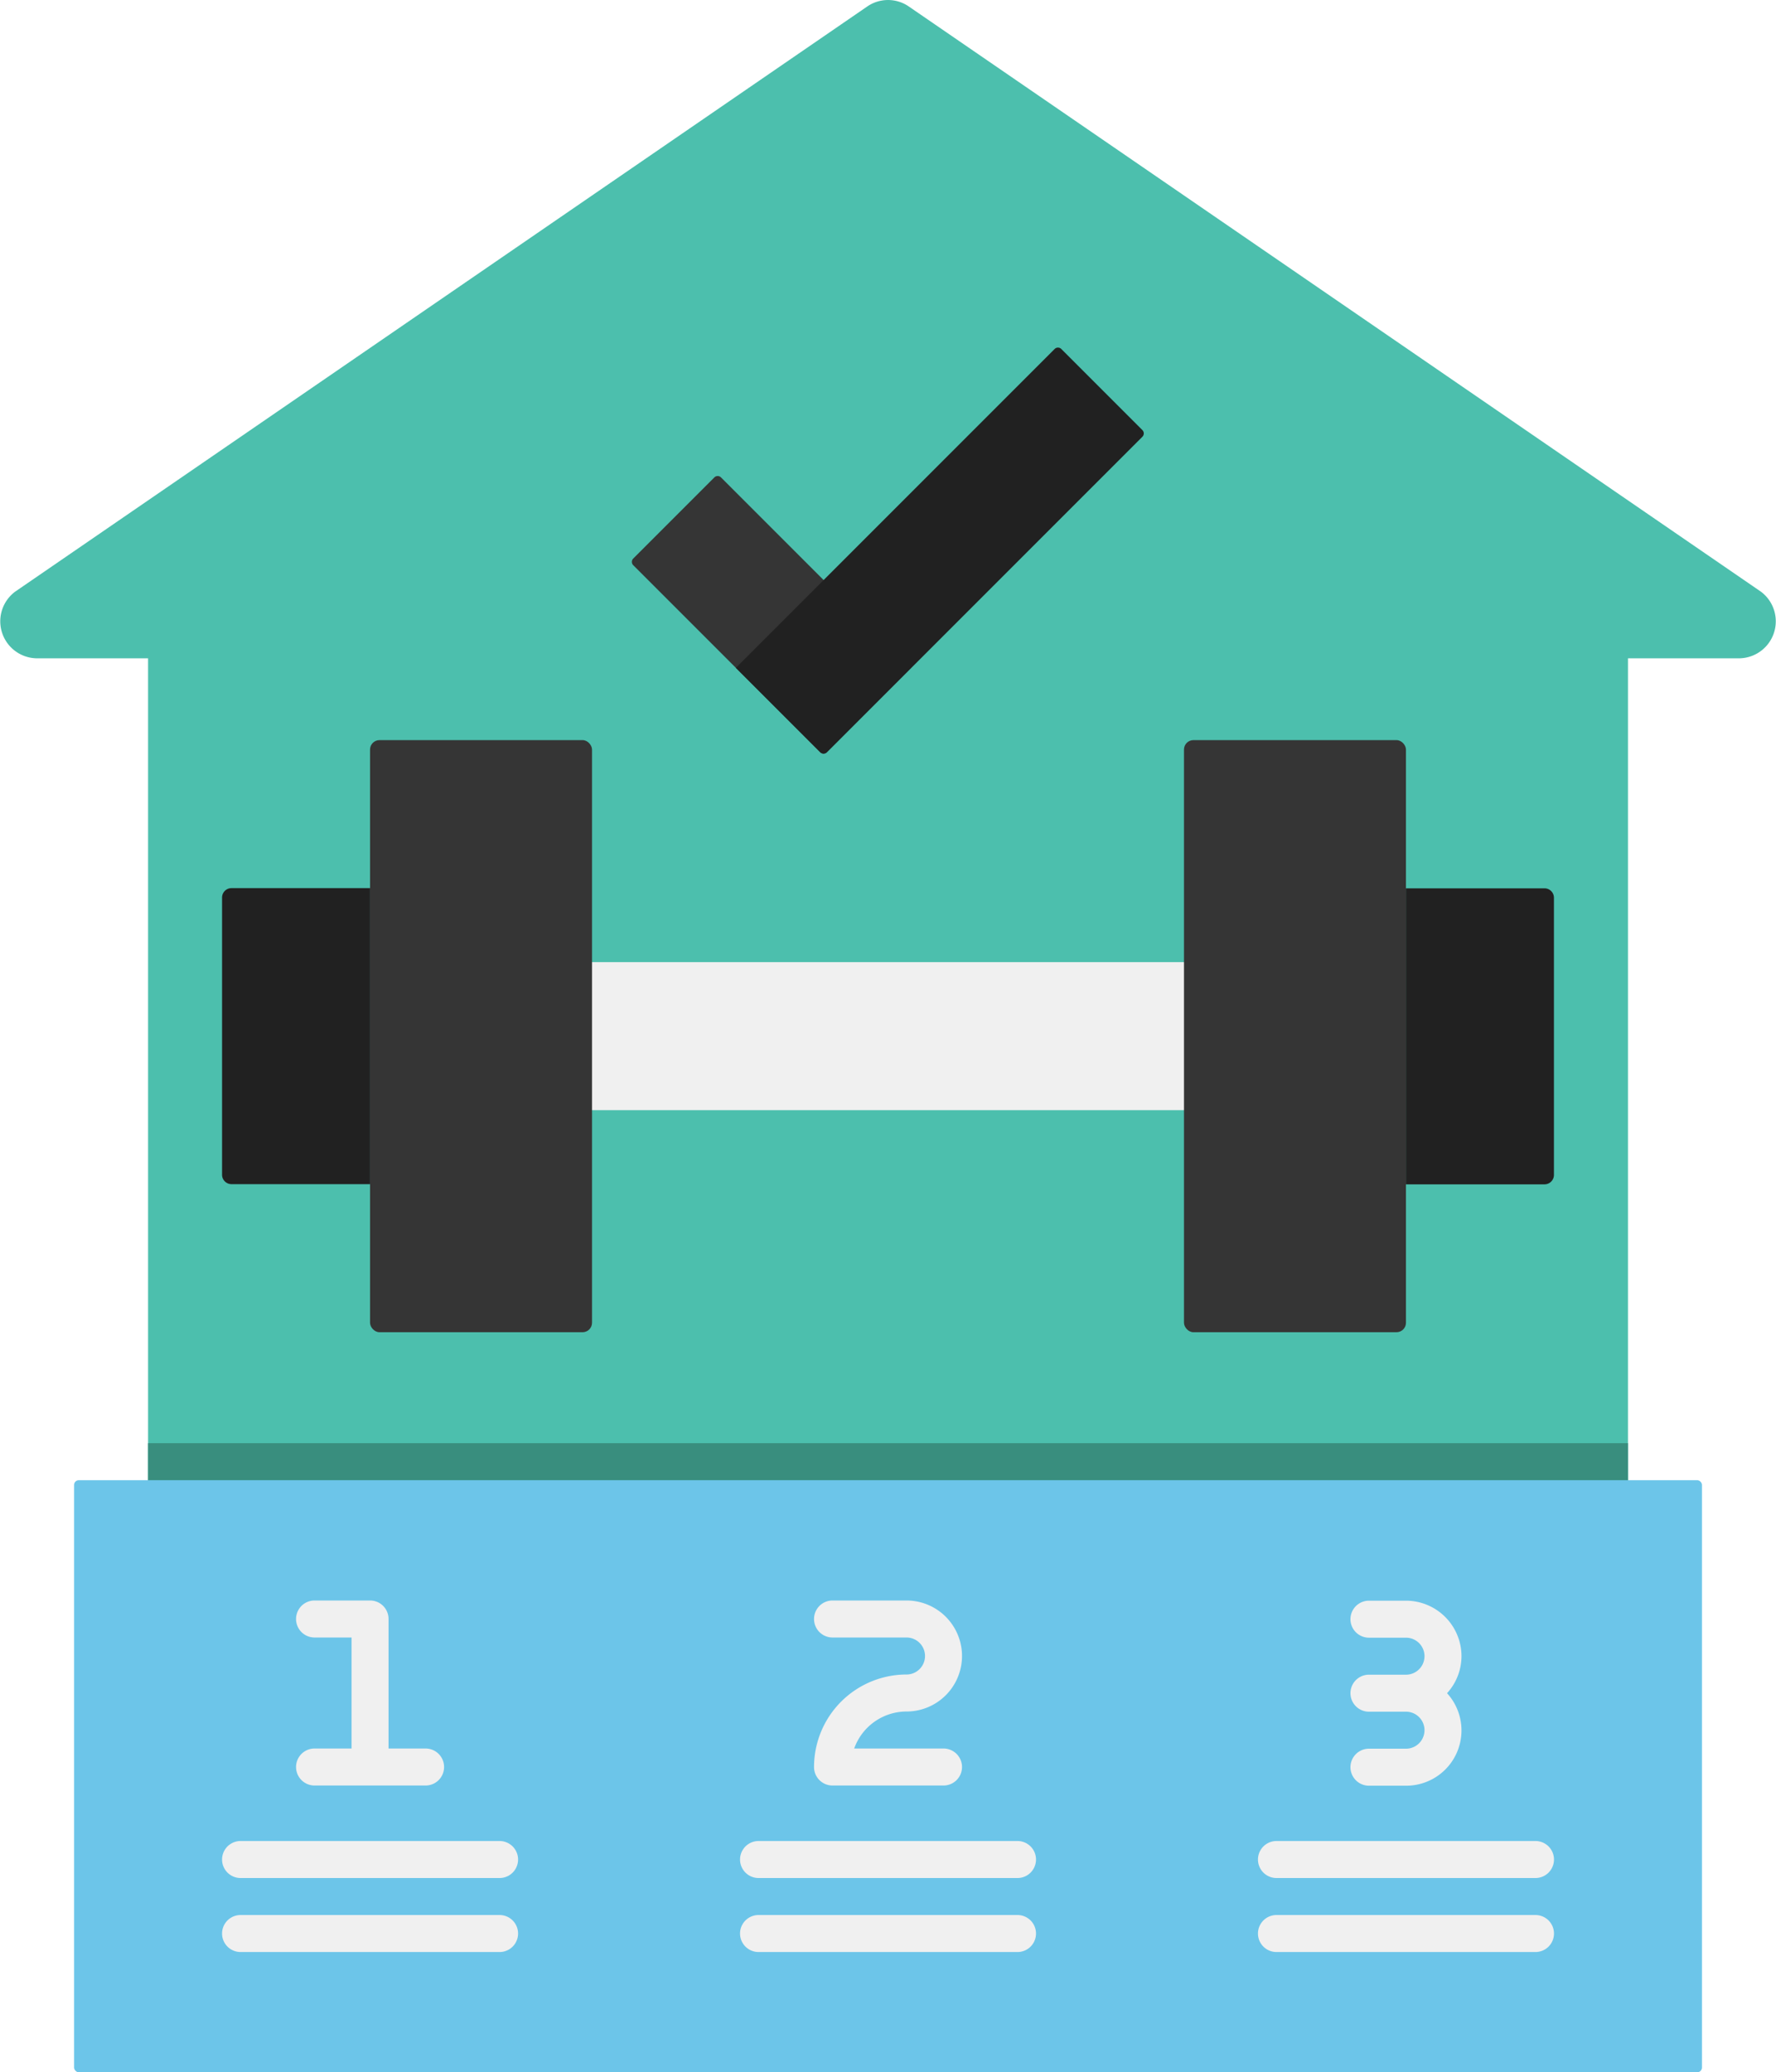
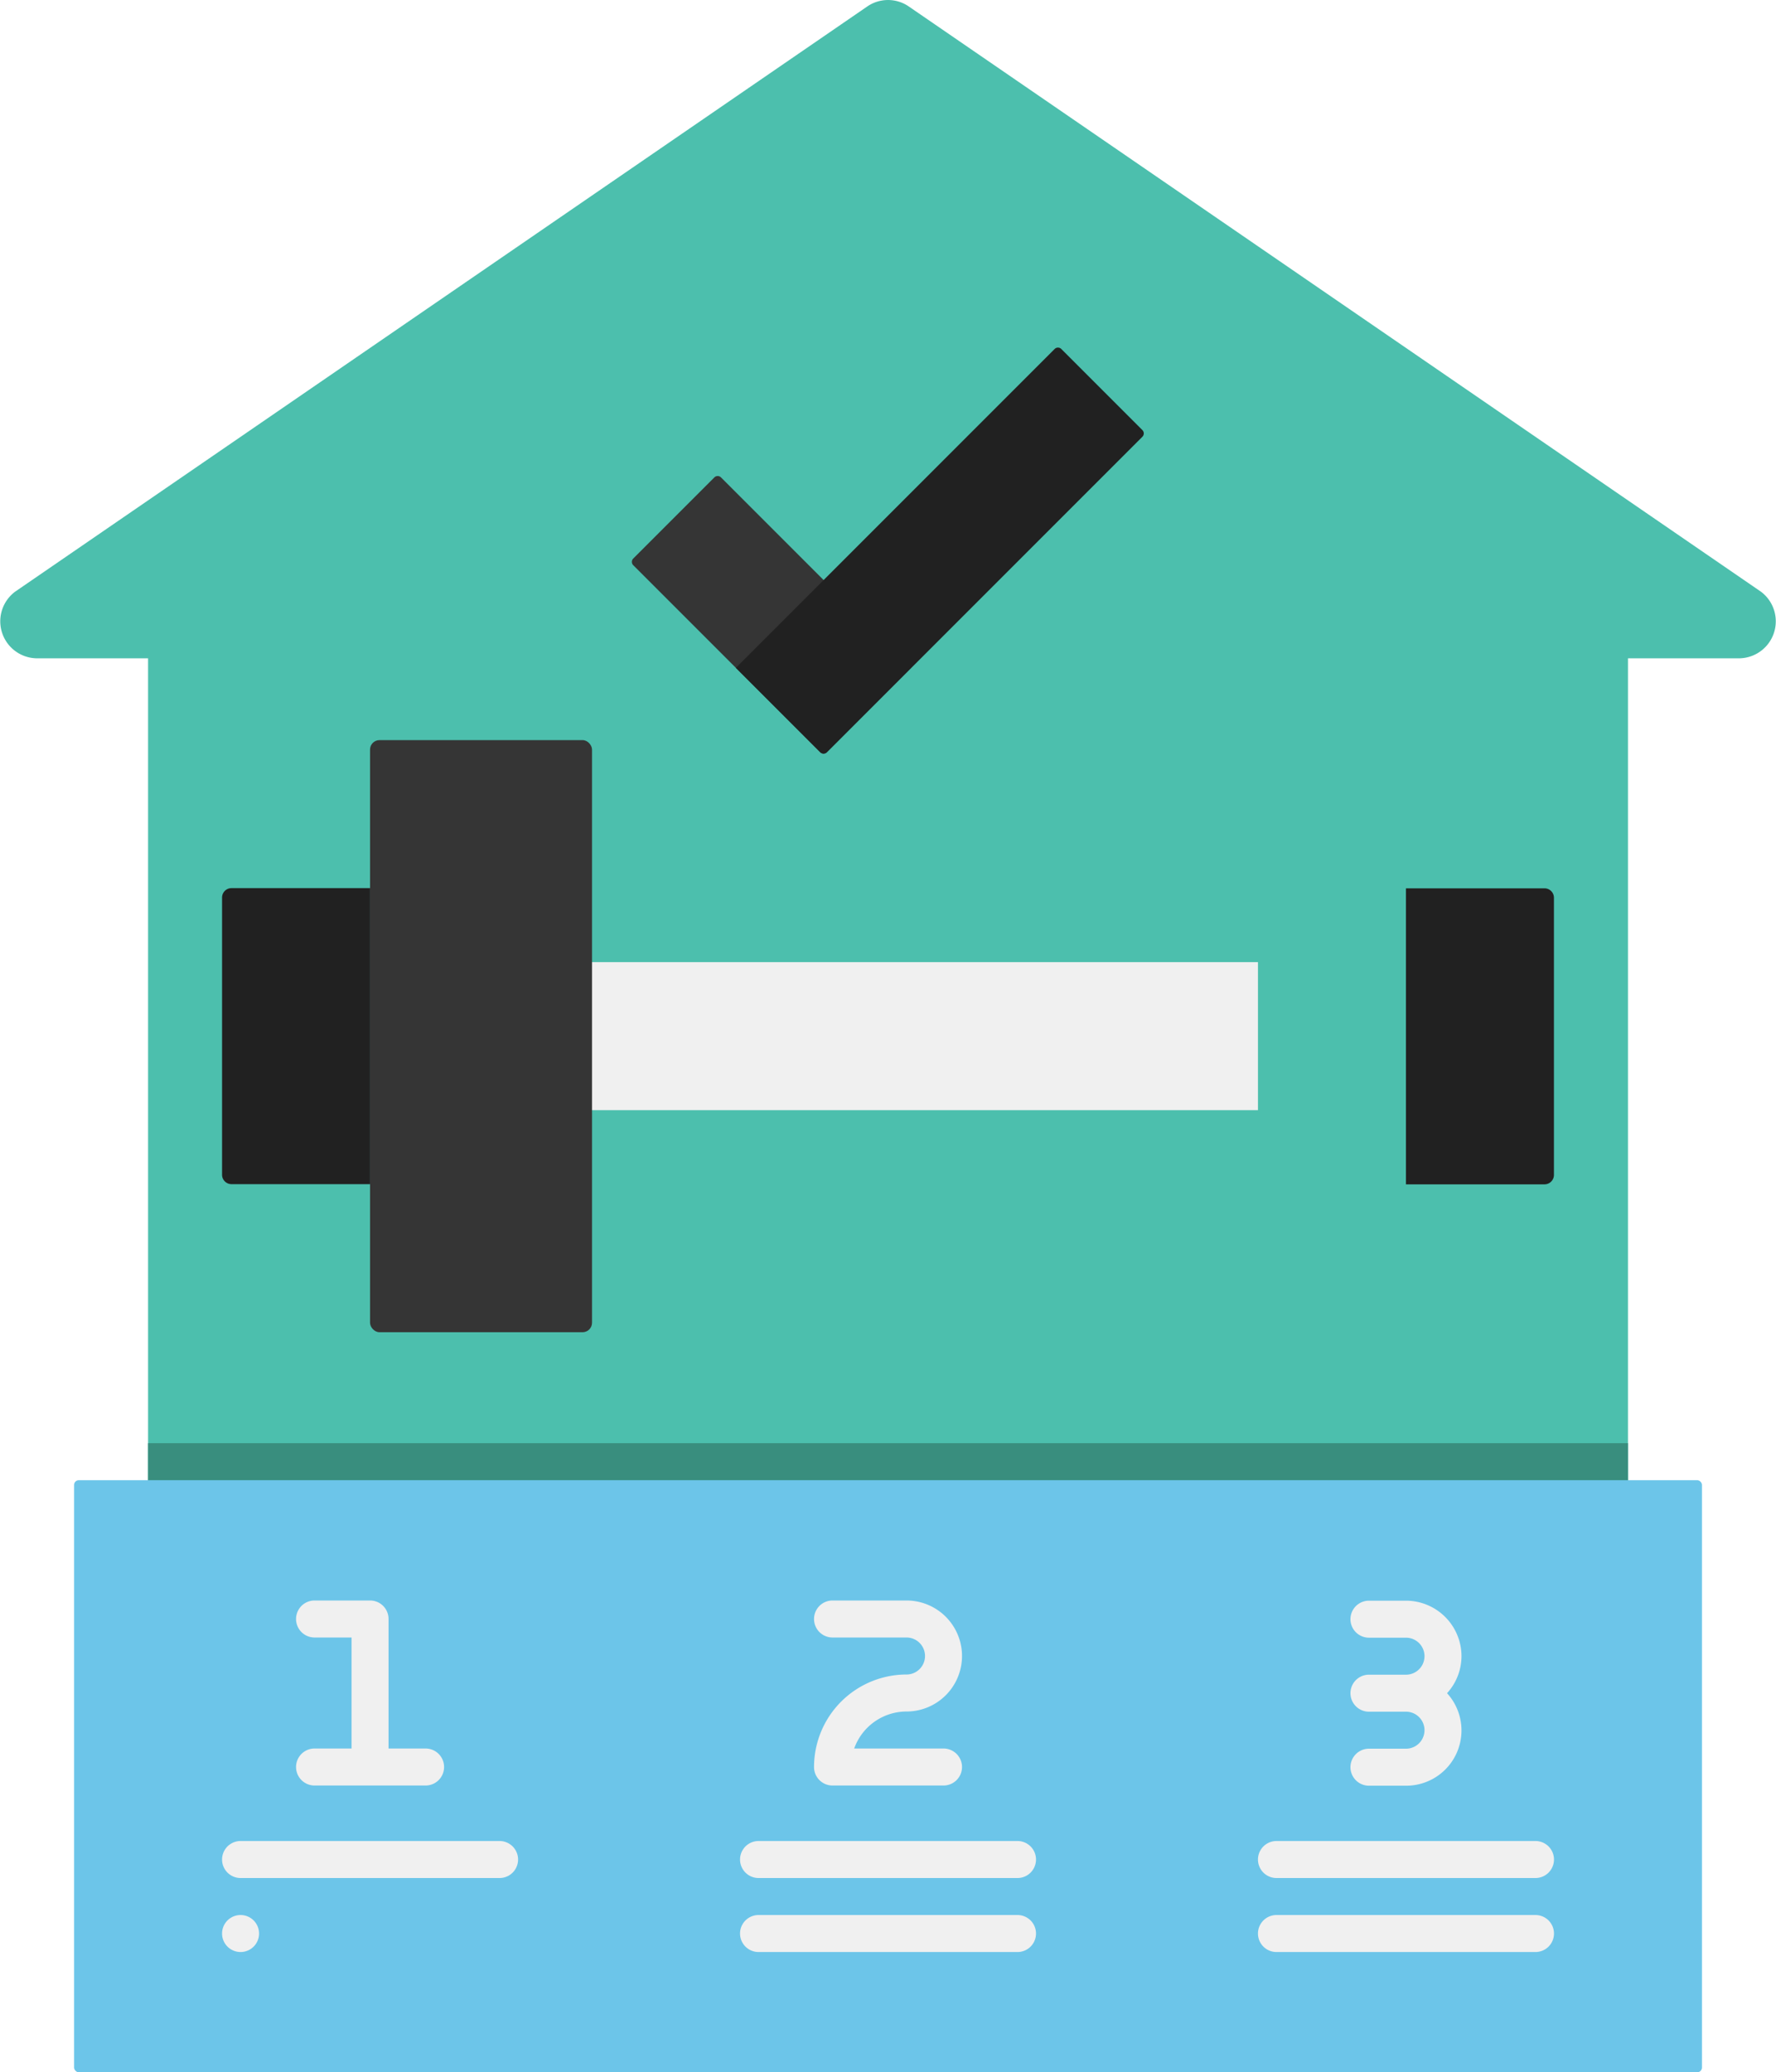
<svg xmlns="http://www.w3.org/2000/svg" id="Ebene_4" data-name="Ebene 4" viewBox="0 0 376.37 439.06">
  <defs>
    <style>.cls-1{fill:#4cbfad;}.cls-2{fill:#398e7e;}.cls-3{fill:#6cc5e9;}.cls-4{fill:#f0f0f0;}.cls-5{fill:#212121;}.cls-6{fill:#353535;}</style>
  </defs>
  <path class="cls-1" d="M430.33,159.34H406.81V427.56H93.19V159.34H69.67A7.84,7.84,0,0,1,65,145.23L245.53,21.28a7.76,7.76,0,0,1,8.94,0L435,145.23A7.84,7.84,0,0,1,430.33,159.34Z" transform="translate(-61.81 -19.86)" />
  <rect class="cls-2" x="31.38" y="305.77" width="313.61" height="101.92" />
  <rect class="cls-3" x="15.7" y="313.61" width="344.98" height="125.45" rx="1" />
  <rect class="cls-4" x="109.78" y="203.85" width="156.81" height="31.36" />
  <path class="cls-5" d="M49.06,188.17H78.42a0,0,0,0,1,0,0v62.72a0,0,0,0,1,0,0H49.06a2,2,0,0,1-2-2V190.17A2,2,0,0,1,49.06,188.17Z" />
  <rect class="cls-6" x="78.42" y="156.81" width="47.04" height="125.45" rx="2" />
  <path class="cls-5" d="M361.77,208h29.36a0,0,0,0,1,0,0v62.72a0,0,0,0,1,0,0H361.77a2,2,0,0,1-2-2V210A2,2,0,0,1,361.77,208Z" transform="translate(689.08 458.93) rotate(180)" />
-   <rect class="cls-6" x="312.72" y="176.67" width="47.04" height="125.45" rx="2" transform="translate(610.67 458.93) rotate(180)" />
  <path class="cls-4" d="M167.68,417.76H112.79a3.92,3.92,0,0,1,0-7.84h54.89a3.92,3.92,0,0,1,0,7.84Z" transform="translate(-61.81 -19.86)" />
-   <path class="cls-4" d="M167.68,433.44H112.79a3.92,3.92,0,0,1,0-7.84h54.89a3.92,3.92,0,0,1,0,7.84Z" transform="translate(-61.81 -19.86)" />
+   <path class="cls-4" d="M167.68,433.44H112.79a3.92,3.92,0,0,1,0-7.84a3.92,3.92,0,0,1,0,7.84Z" transform="translate(-61.81 -19.86)" />
  <path class="cls-4" d="M277.44,417.76H222.56a3.92,3.92,0,1,1,0-7.84h54.88a3.92,3.92,0,1,1,0,7.84Z" transform="translate(-61.81 -19.86)" />
  <path class="cls-4" d="M277.44,433.44H222.56a3.92,3.92,0,1,1,0-7.84h54.88a3.92,3.92,0,1,1,0,7.84Z" transform="translate(-61.81 -19.86)" />
  <path class="cls-4" d="M387.21,417.76H332.32a3.92,3.92,0,0,1,0-7.84h54.89a3.92,3.92,0,1,1,0,7.84Z" transform="translate(-61.81 -19.86)" />
  <path class="cls-4" d="M387.21,433.44H332.32a3.92,3.92,0,0,1,0-7.84h54.89a3.92,3.92,0,1,1,0,7.84Z" transform="translate(-61.81 -19.86)" />
  <path class="cls-4" d="M152,390.32h-7.85V362.88a3.91,3.91,0,0,0-3.92-3.92H128.47a3.92,3.92,0,1,0,0,7.84h7.84v23.52h-7.84a3.92,3.92,0,1,0,0,7.84H152a3.92,3.92,0,0,0,0-7.84Z" transform="translate(-61.81 -19.86)" />
  <path class="cls-4" d="M253.92,382.48a11.76,11.76,0,1,0,0-23.52H238.24a3.92,3.92,0,0,0,0,7.84h15.68a3.92,3.92,0,0,1,0,7.84,19.62,19.62,0,0,0-19.6,19.6,3.91,3.91,0,0,0,3.92,3.92h23.52a3.92,3.92,0,0,0,0-7.84H242.83A11.79,11.79,0,0,1,253.92,382.48Z" transform="translate(-61.81 -19.86)" />
  <path class="cls-4" d="M371.53,370.72A11.78,11.78,0,0,0,359.77,359h-7.85a3.92,3.92,0,0,0,0,7.84h7.85a3.92,3.92,0,1,1,0,7.84h-7.85a3.92,3.92,0,0,0,0,7.84h7.85a3.92,3.92,0,1,1,0,7.84h-7.85a3.92,3.92,0,0,0,0,7.84h7.85a11.71,11.71,0,0,0,8.7-19.6A11.67,11.67,0,0,0,371.53,370.72Z" transform="translate(-61.81 -19.86)" />
  <path class="cls-6" d="M197.14,137h57a0,0,0,0,1,0,0v25.3a1,1,0,0,1-1,1h-56a1,1,0,0,1-1-1V138A1,1,0,0,1,197.14,137Z" transform="translate(110.27 -135.12) rotate(45)" />
  <path class="cls-5" d="M214,123.34h94.54a1,1,0,0,1,1,1v25.3a0,0,0,0,1,0,0H214a1,1,0,0,1-1-1v-24.3a1,1,0,0,1,1-1Z" transform="translate(480.63 28.43) rotate(135)" />
</svg>